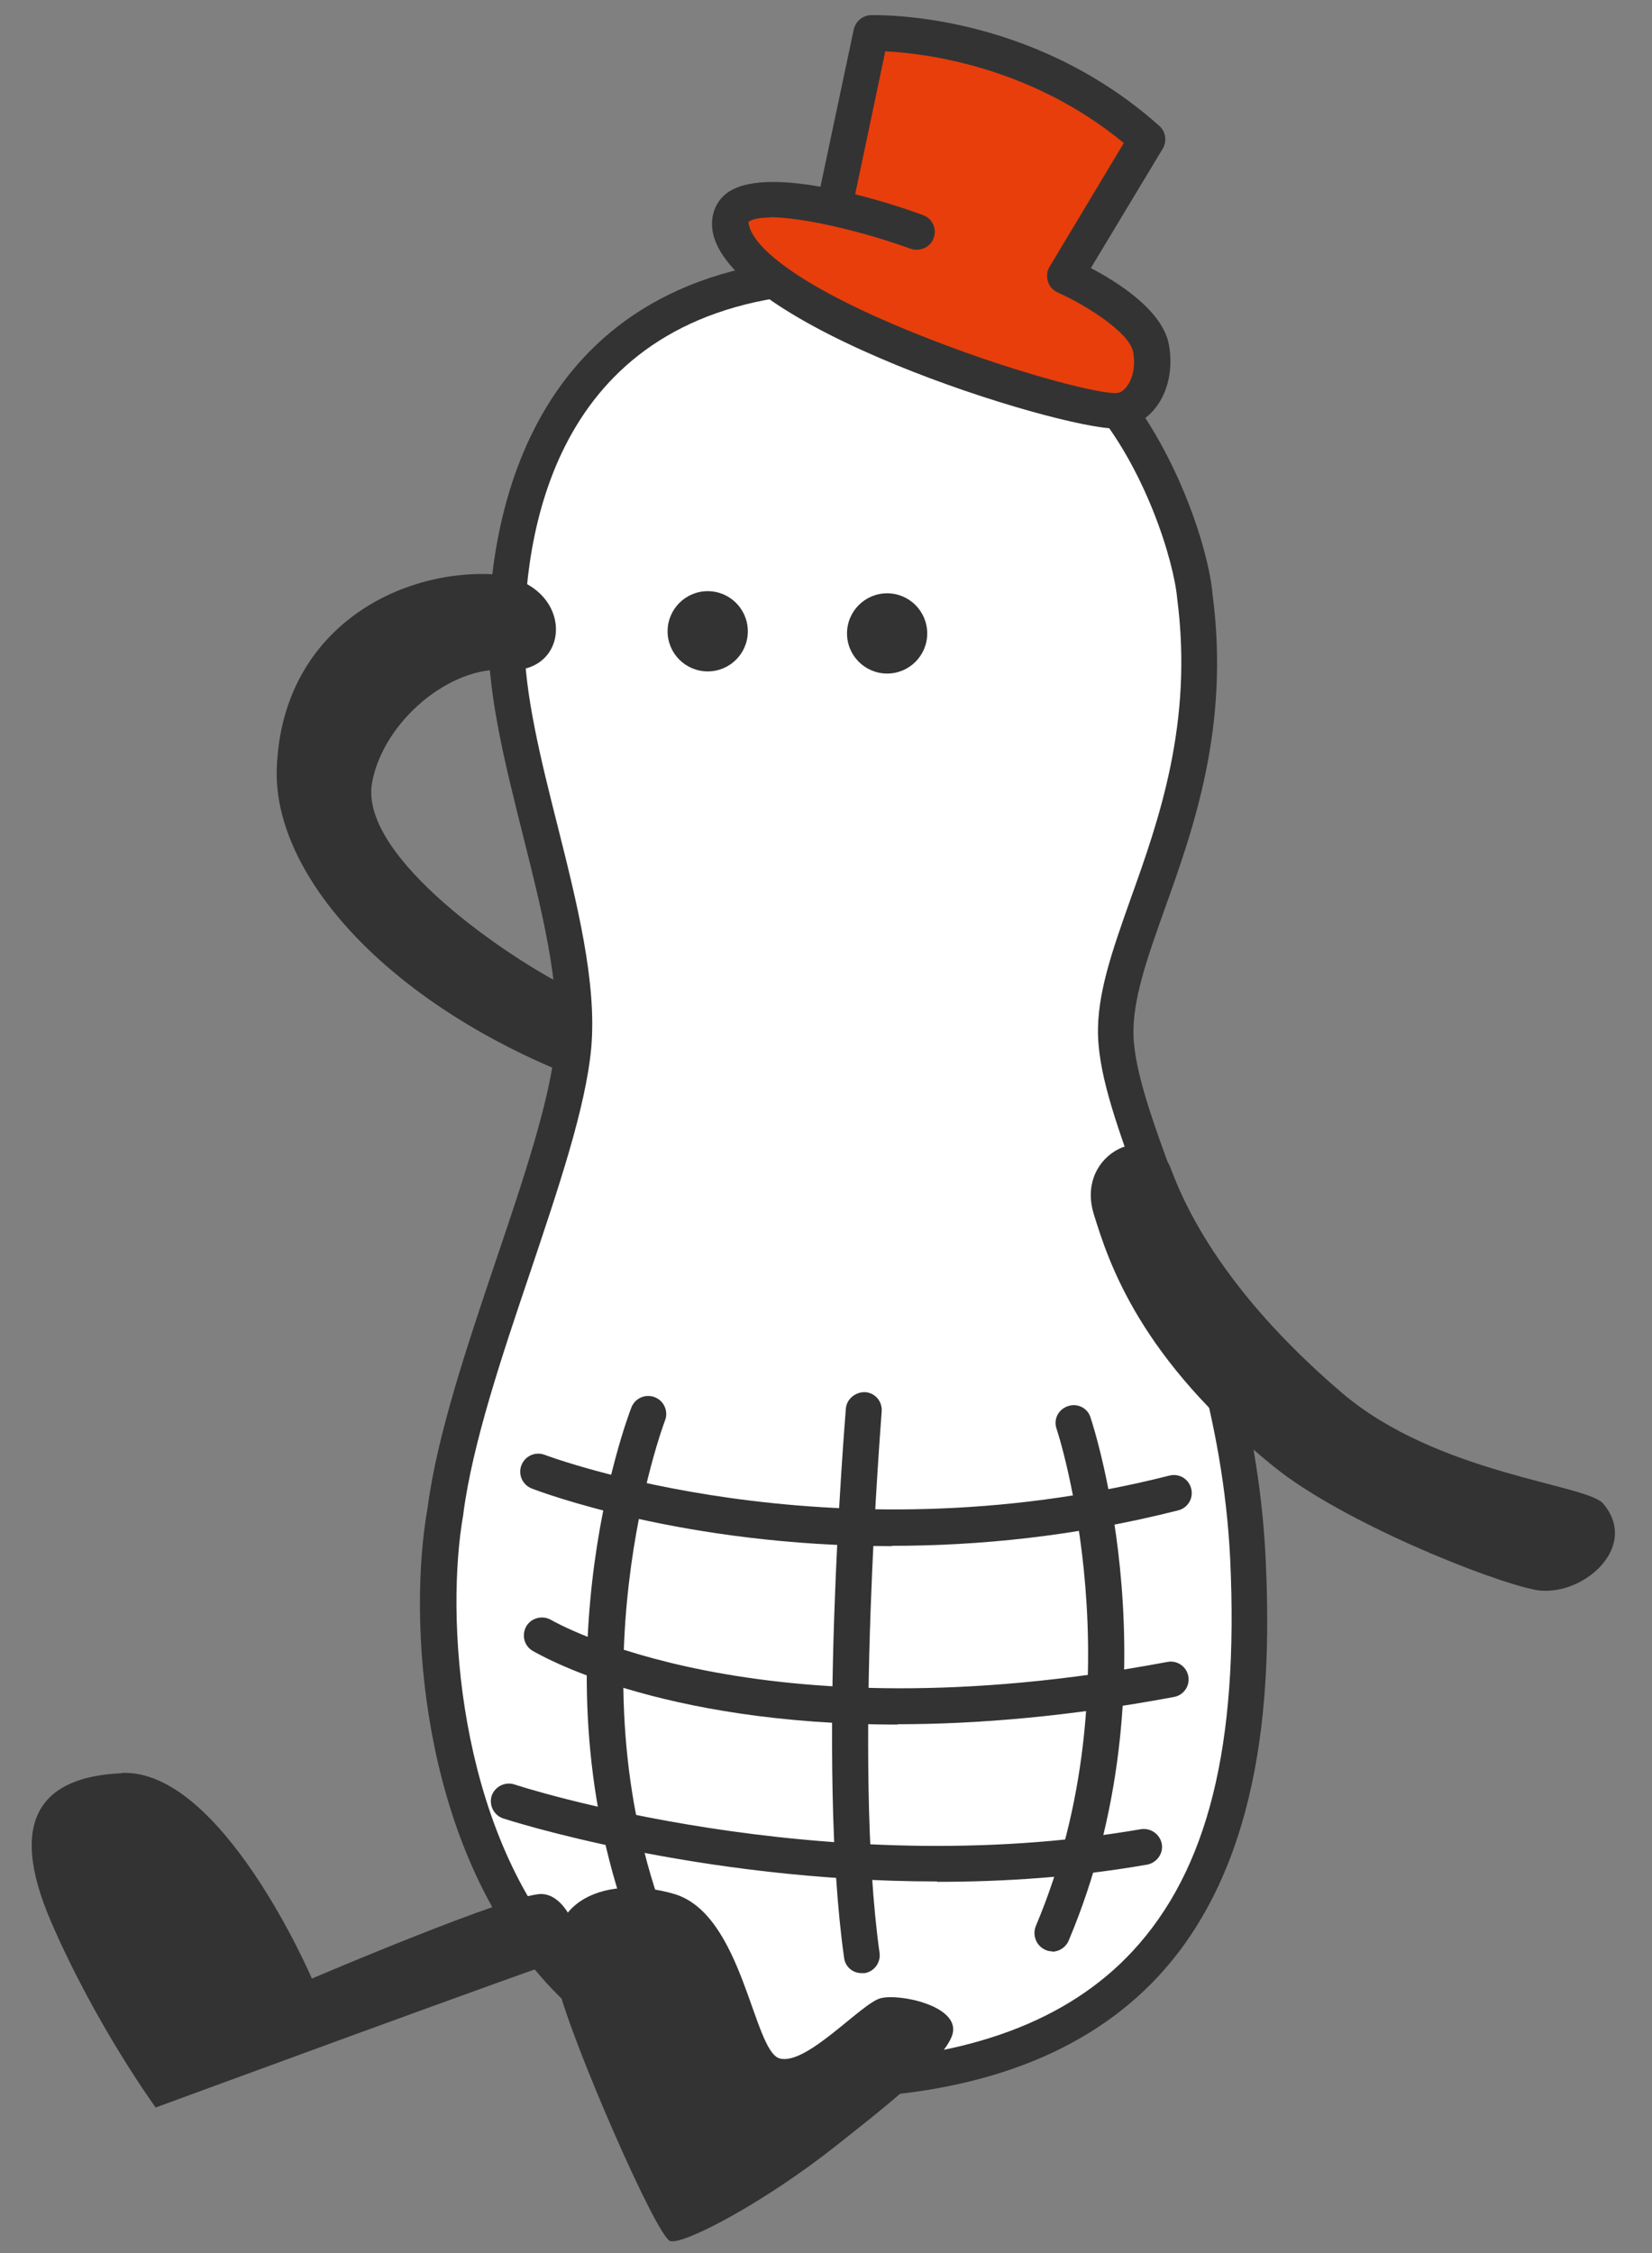
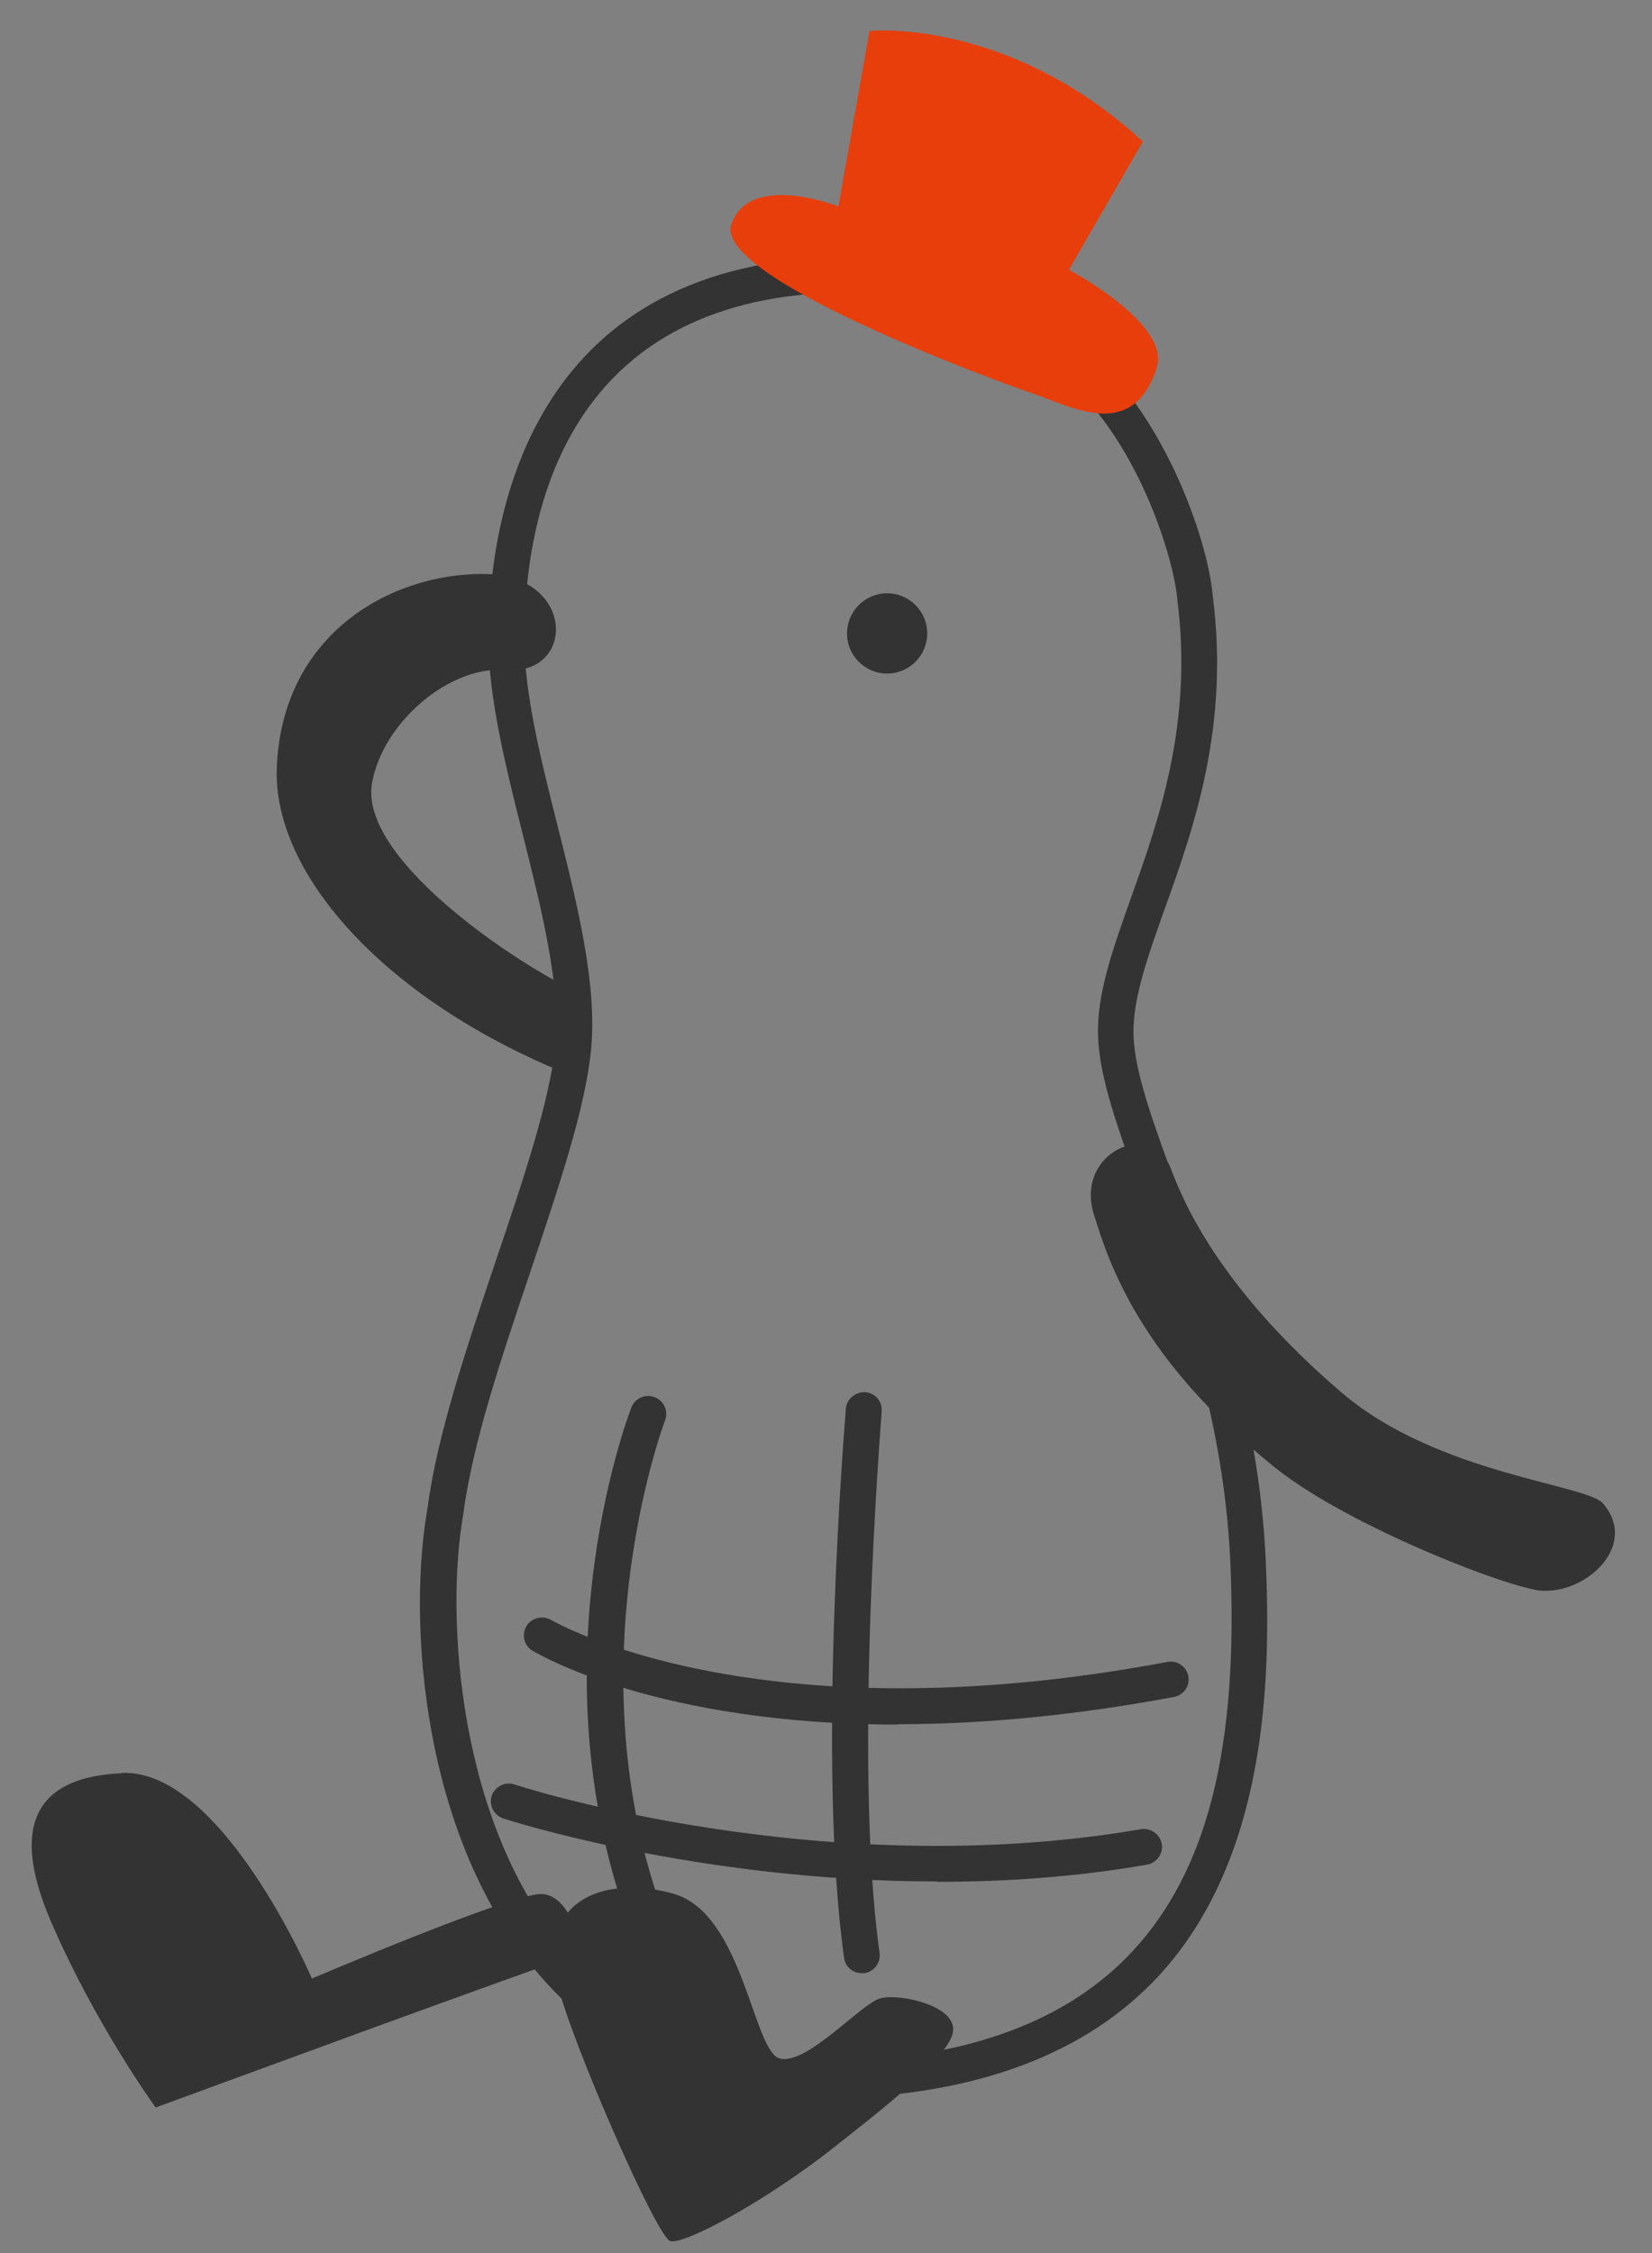
<svg xmlns="http://www.w3.org/2000/svg" width="44" height="60" viewBox="0 0 44 60" fill="none">
  <rect x="0" y="0" width="44" height="60" fill="#808080" stroke="none" />
-   <path d="M11.857 40.231C11.065 44.657 12.305 55.666 22.293 55.38C32.281 55.093 33.531 47.987 33.235 41.519C32.929 35.051 29.801 30.262 29.715 27.582C29.629 24.901 32.538 21.419 31.823 15.886C31.727 14.751 30.898 12.156 29.371 10.401C26.758 7.406 23.218 7.282 21.883 7.339C14.556 7.759 13.498 13.711 13.488 17.031C13.488 20.246 15.558 24.768 15.272 27.858C14.986 30.949 12.372 36.415 11.866 40.241L11.857 40.231Z" fill="white" />
  <path d="M21.91 55.857C18.772 55.857 16.234 54.76 14.374 52.604C11.216 48.941 10.854 43.16 11.388 40.155C11.646 38.19 12.447 35.833 13.21 33.563C13.954 31.369 14.65 29.289 14.794 27.811C14.937 26.246 14.421 24.205 13.925 22.23C13.477 20.437 13.01 18.596 13.01 17.031C13.01 14.122 13.887 7.32 21.853 6.862C23.322 6.795 27.023 6.996 29.723 10.086C31.306 11.899 32.194 14.599 32.298 15.848C32.756 19.349 31.793 22.058 31.011 24.233C30.553 25.521 30.162 26.628 30.19 27.572C30.219 28.564 30.734 29.957 31.335 31.588C32.308 34.24 33.52 37.531 33.71 41.509C33.863 44.791 33.729 49.523 30.849 52.632C28.95 54.674 26.079 55.771 22.311 55.876C22.177 55.876 22.044 55.876 21.91 55.876V55.857ZM22.32 7.806C22.168 7.806 22.034 7.806 21.901 7.806C15.013 8.198 13.973 13.75 13.964 17.022C13.964 18.462 14.412 20.256 14.851 21.992C15.366 24.043 15.9 26.17 15.748 27.896C15.604 29.49 14.88 31.617 14.126 33.868C13.372 36.1 12.59 38.419 12.342 40.298C12.342 40.298 12.342 40.307 12.342 40.317C11.855 43.026 12.189 48.597 15.108 51.984C16.854 54.006 19.277 54.989 22.292 54.903C25.802 54.798 28.445 53.815 30.162 51.965C32.175 49.799 32.995 46.489 32.766 41.538C32.585 37.713 31.402 34.488 30.448 31.903C29.799 30.129 29.284 28.736 29.246 27.591C29.208 26.475 29.637 25.283 30.123 23.909C30.868 21.829 31.783 19.244 31.354 15.944C31.268 14.951 30.505 12.424 29.007 10.716C26.852 8.245 24.037 7.806 22.32 7.806Z" fill="#333333" />
-   <path d="M23.751 41.175C18.209 41.175 14.384 39.725 14.164 39.64C13.916 39.544 13.792 39.267 13.888 39.02C13.983 38.772 14.26 38.648 14.508 38.743C14.584 38.772 22.073 41.595 31.145 39.296C31.402 39.229 31.66 39.382 31.726 39.64C31.793 39.897 31.64 40.155 31.383 40.221C28.636 40.918 26.05 41.166 23.761 41.166L23.751 41.175Z" fill="#333333" />
  <path d="M23.914 45.926C17.503 45.926 14.355 44.056 14.184 43.961C13.955 43.827 13.888 43.532 14.021 43.303C14.155 43.083 14.451 43.007 14.68 43.141C14.737 43.169 20.108 46.327 31.097 44.257C31.355 44.209 31.603 44.381 31.65 44.638C31.698 44.896 31.526 45.144 31.269 45.191C28.455 45.716 26.003 45.917 23.904 45.917L23.914 45.926Z" fill="#333333" />
  <path d="M24.962 50.104C18.551 50.104 13.457 48.444 13.4 48.425C13.152 48.34 13.018 48.072 13.095 47.824C13.181 47.576 13.448 47.443 13.696 47.519C13.772 47.548 21.861 50.181 30.39 48.712C30.647 48.673 30.895 48.845 30.943 49.103C30.991 49.36 30.809 49.608 30.552 49.656C28.644 49.99 26.746 50.114 24.962 50.114V50.104Z" fill="#333333" />
  <path d="M17.436 52.165C17.245 52.165 17.074 52.05 16.997 51.869C14.088 44.753 16.701 37.77 16.816 37.484C16.911 37.236 17.188 37.112 17.436 37.207C17.684 37.302 17.808 37.579 17.713 37.827C17.684 37.894 15.118 44.753 17.884 51.516C17.98 51.764 17.865 52.041 17.627 52.136C17.57 52.165 17.503 52.174 17.446 52.174L17.436 52.165Z" fill="#333333" />
  <path d="M22.949 52.546C22.711 52.546 22.51 52.375 22.482 52.136C21.747 46.956 22.501 37.894 22.529 37.512C22.549 37.255 22.787 37.064 23.045 37.074C23.312 37.093 23.503 37.322 23.483 37.589C23.483 37.684 22.711 46.928 23.426 52.003C23.464 52.26 23.283 52.508 23.026 52.546C23.006 52.546 22.978 52.546 22.959 52.546H22.949Z" fill="#333333" />
-   <path d="M28.025 51.965C27.968 51.965 27.901 51.955 27.844 51.926C27.605 51.822 27.491 51.545 27.586 51.297C30.343 44.781 28.168 38.113 28.14 38.047C28.054 37.798 28.187 37.531 28.445 37.446C28.693 37.36 28.97 37.493 29.046 37.751C29.141 38.037 31.354 44.829 28.464 51.678C28.388 51.86 28.206 51.974 28.025 51.974V51.965Z" fill="#333333" />
-   <path d="M18.85 17.88C19.44 17.88 19.918 17.402 19.918 16.812C19.918 16.222 19.44 15.743 18.85 15.743C18.26 15.743 17.781 16.222 17.781 16.812C17.781 17.402 18.26 17.88 18.85 17.88Z" fill="#333333" />
  <path d="M23.628 17.937C24.218 17.937 24.696 17.459 24.696 16.869C24.696 16.279 24.218 15.8 23.628 15.8C23.038 15.8 22.56 16.279 22.56 16.869C22.56 17.459 23.038 17.937 23.628 17.937Z" fill="#333333" />
  <path d="M28.473 7.177L30.438 3.771C26.842 0.452 23.16 0.824 23.16 0.824L22.33 5.498C22.33 5.498 19.964 4.563 19.478 5.975C18.991 7.387 26.537 10.153 27.529 10.487C28.521 10.821 30.181 11.784 30.811 9.781C31.173 8.617 28.473 7.186 28.473 7.186V7.177Z" fill="#E83E0B" />
-   <path d="M29.713 11.412C28.158 11.412 19.248 8.665 18.971 6.089C18.933 5.708 19.067 5.374 19.343 5.155C19.849 4.763 20.841 4.792 21.852 4.973L22.739 0.785C22.787 0.576 22.968 0.413 23.188 0.404C23.359 0.404 27.433 0.28 30.877 3.352C31.048 3.504 31.086 3.752 30.972 3.953L29.054 7.139C29.779 7.52 30.962 8.264 31.134 9.18C31.248 9.81 31.115 10.449 30.762 10.878C30.504 11.203 30.142 11.393 29.751 11.403H29.713V11.412ZM20.507 5.794C20.24 5.794 20.04 5.832 19.935 5.908C19.973 6.519 21.175 7.587 24.371 8.875C26.774 9.848 29.14 10.468 29.694 10.468H29.713C29.827 10.468 29.922 10.411 30.008 10.296C30.18 10.077 30.247 9.724 30.18 9.371C30.085 8.856 28.921 8.121 28.167 7.787C28.043 7.73 27.948 7.625 27.91 7.492C27.872 7.358 27.881 7.215 27.957 7.101L29.932 3.809C27.423 1.739 24.581 1.415 23.579 1.367L22.777 5.174C23.541 5.364 24.218 5.593 24.58 5.727C24.828 5.813 24.962 6.089 24.867 6.337C24.781 6.585 24.504 6.709 24.256 6.624C22.93 6.147 21.366 5.784 20.498 5.784L20.507 5.794Z" fill="#333333" />
  <path d="M3.241 47.214C5.912 47.099 8.307 52.69 8.307 52.69C8.307 52.69 13.649 50.41 14.431 50.438C15.213 50.467 15.652 52.022 15.213 52.117C14.774 52.213 4.147 56.124 4.147 56.124C4.147 56.124 2.564 53.958 1.362 51.182C0.141 48.359 1.209 47.309 3.232 47.223L3.241 47.214Z" fill="#333333" />
  <path d="M25.371 54.168C25.161 54.912 23.186 56.41 22.29 57.125C20.382 58.642 18.226 59.777 17.854 59.682C17.491 59.587 15.202 54.321 14.859 52.871C14.277 50.438 16.309 49.952 17.959 50.438C19.791 50.982 20.058 54.617 20.764 54.817C21.479 55.017 22.939 53.348 23.454 53.214C23.969 53.081 25.571 53.424 25.371 54.168Z" fill="#333333" />
  <path d="M15.165 26.313C13.601 25.55 9.556 22.831 9.909 20.847C10.205 19.216 11.989 17.718 13.477 17.842C15.337 17.995 15.347 15.295 12.867 15.285C10.386 15.276 7.505 16.898 7.372 20.456C7.267 23.308 10.329 26.723 15.309 28.679" fill="#333333" />
  <path d="M40.894 42.339C39.673 42.101 35.762 40.536 33.94 39.067C30.353 36.177 29.533 33.63 29.132 32.332C28.626 30.682 30.687 29.776 31.192 31.14C31.488 31.922 32.433 34.269 35.743 37.093C38.28 39.258 42.268 39.525 42.697 40.04C43.699 41.214 42.106 42.568 40.885 42.339H40.894Z" fill="#333333" />
</svg>